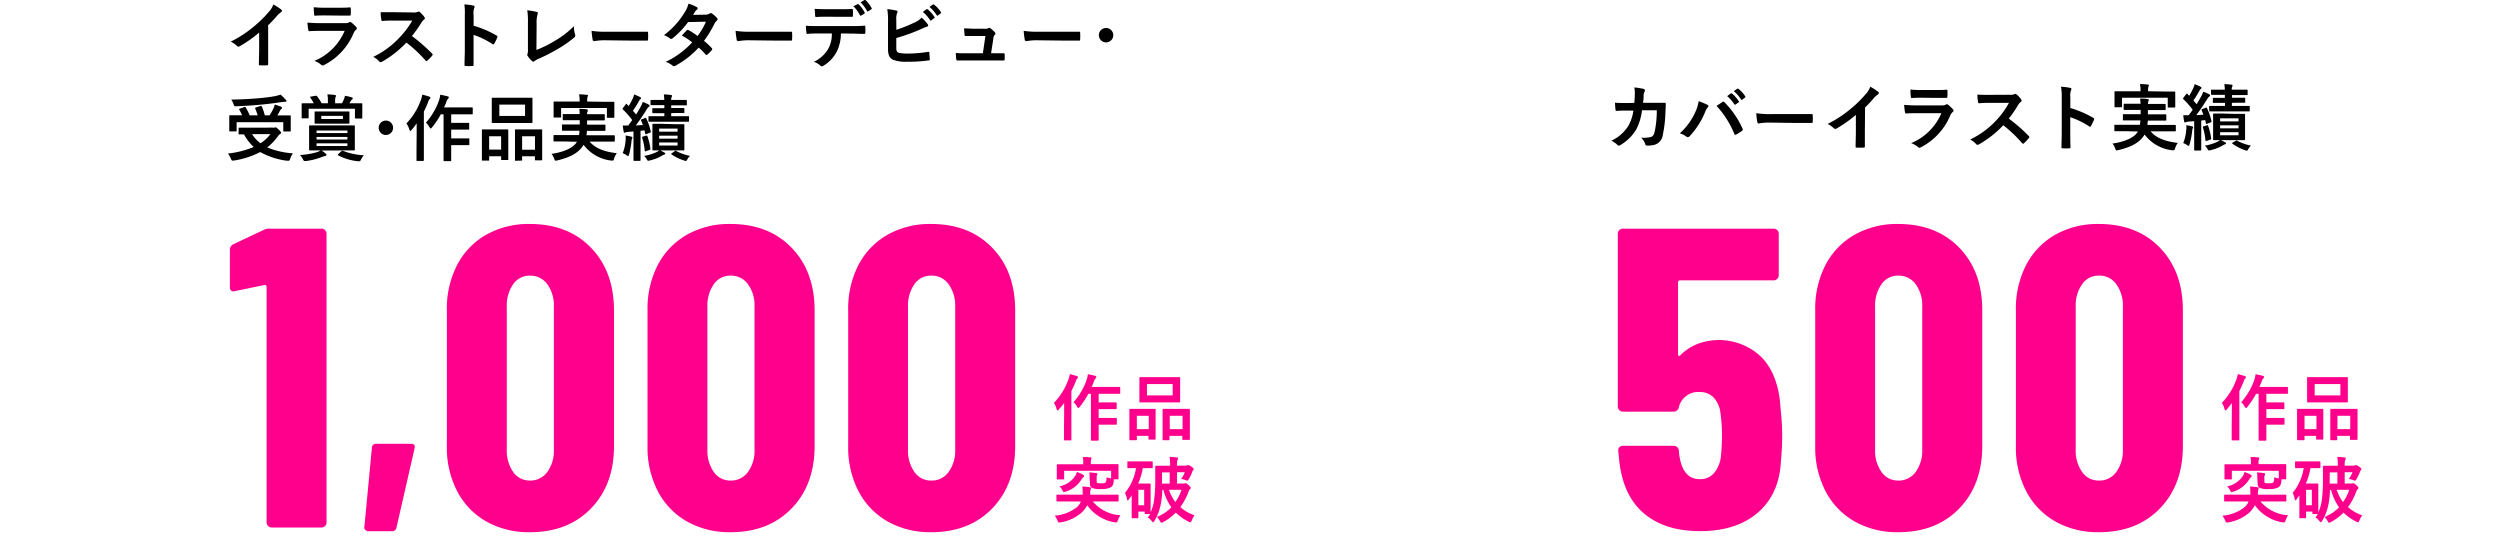
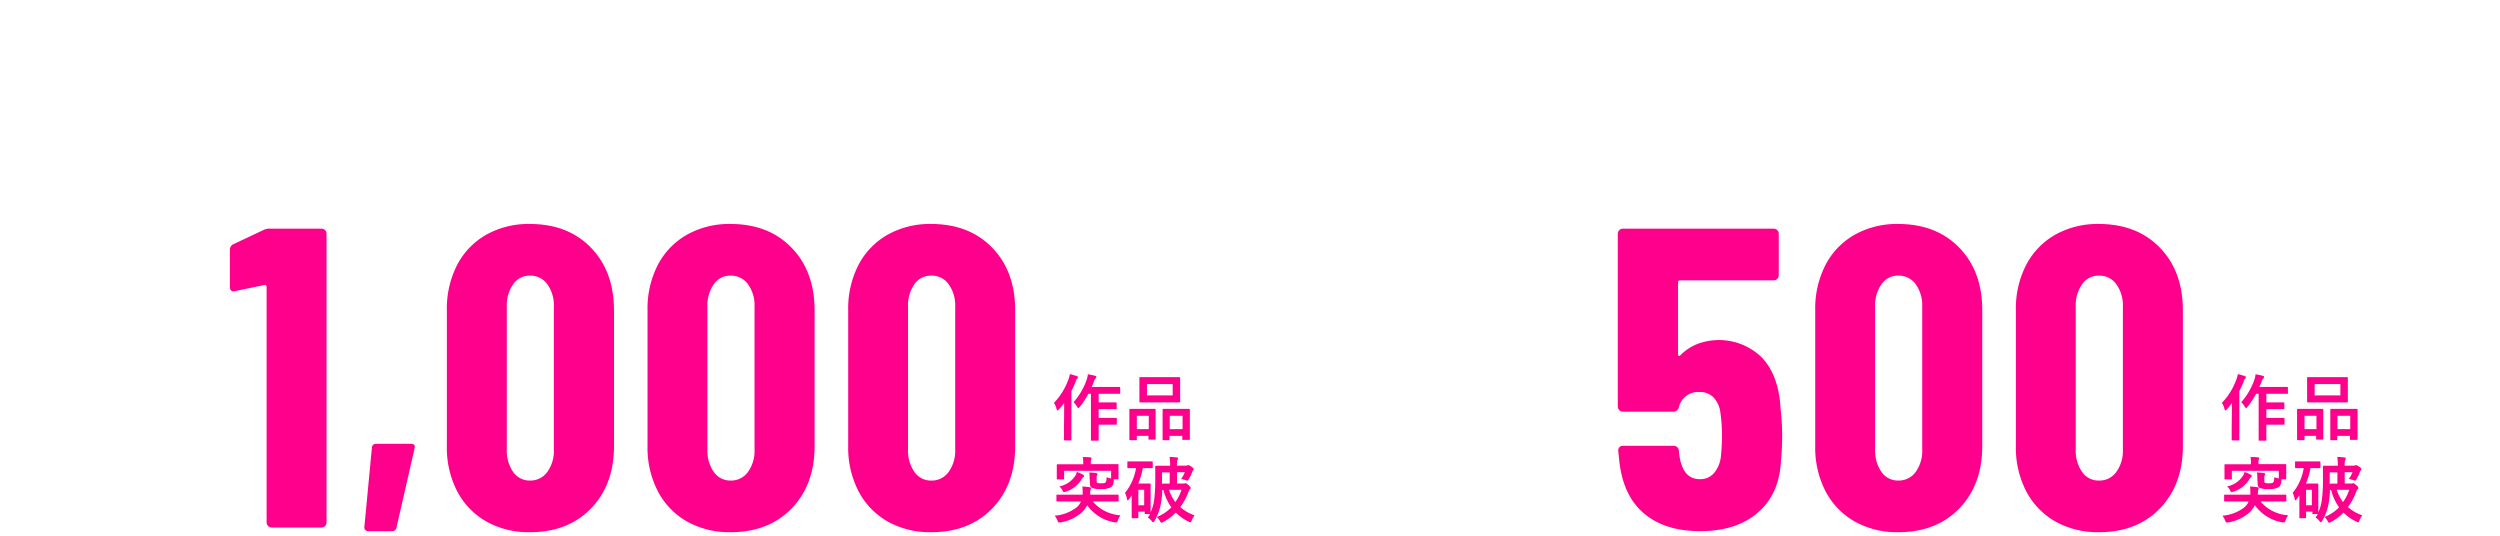
<svg xmlns="http://www.w3.org/2000/svg" viewBox="0 0 486 104.28">
  <defs>
    <style>.cls-2{fill:#ff008c}</style>
  </defs>
  <g id="レイヤー_2" data-name="レイヤー 2">
    <g id="デ">
-       <path d="M317.71 20c.06-.69.09-1.14.1-1.89a5 5 0 0 0-.1-1.11 11.73 11.73 0 0 1 1.83.29.29.29 0 0 1 .23.3.51.51 0 0 1-.07.26 1.39 1.39 0 0 0-.18.66c0 .45 0 .79-.12 1.47h4.12c.23 0 .3 0 .3.19s0 .74-.06 1.49a23.93 23.93 0 0 1-.52 4.61 2.24 2.24 0 0 1-1.65 1.89 6.2 6.2 0 0 1-1.42.15.34.34 0 0 1-.33-.28 2.89 2.89 0 0 0-.81-1.27 5.78 5.78 0 0 0 1.9-.13c.38-.13.56-.35.73-1a19.7 19.7 0 0 0 .42-4.2h-2.88a10.45 10.45 0 0 1-1.2 3.89 8.93 8.93 0 0 1-3 2.88.62.62 0 0 1-.32.11.34.34 0 0 1-.26-.14 3.9 3.9 0 0 0-1.18-.81 7.76 7.76 0 0 0 3.29-2.86 8.33 8.33 0 0 0 1-3h-1.26c-.69 0-1.36 0-2 .07-.14 0-.2-.07-.21-.24-.06-.34-.08-.84-.11-1.36.88.06 1.51.06 2.32.06ZM329.59 21.74a7.42 7.42 0 0 0 .63-2.07 13.41 13.41 0 0 1 1.73.72.23.23 0 0 1 .17.22.42.42 0 0 1-.14.28 2.65 2.65 0 0 0-.49.85 15.28 15.28 0 0 1-3 4.71.51.51 0 0 1-.39.21.46.46 0 0 1-.32-.14 3.91 3.91 0 0 0-1.23-.6 12.35 12.35 0 0 0 3.04-4.18Zm5.23-1.9a.3.3 0 0 1 .2-.08.26.26 0 0 1 .21.11 17.65 17.65 0 0 1 3.52 5.13.34.34 0 0 1 .05.19.27.27 0 0 1-.14.23 8.15 8.15 0 0 1-1.16.74c-.18.09-.28.06-.34-.12a18.11 18.11 0 0 0-3.46-5.45Zm1.64-1.68c.07-.06.13 0 .21 0a6 6 0 0 1 1.33 1.5.13.13 0 0 1 0 .22l-.59.43c-.09.07-.16.06-.23 0a7 7 0 0 0-1.42-1.62Zm1.25-.91c.08-.06.13 0 .21 0a5.8 5.8 0 0 1 1.33 1.44.16.16 0 0 1 0 .25l-.56.44c-.11.08-.18 0-.24-.05a6.87 6.87 0 0 0-1.4-1.61ZM344 23.83a11.05 11.05 0 0 0-2.06.17c-.17 0-.28-.08-.32-.29a16.47 16.47 0 0 1-.21-1.7 18 18 0 0 0 3 .17h7.73c.21 0 .25 0 .25.19a9.69 9.69 0 0 1 0 1.32c0 .17-.06.22-.25.21h-3.13ZM362.53 25.54v2.91c0 .19-.05.24-.21.24a10.9 10.9 0 0 1-1.4 0c-.15 0-.21-.05-.19-.22 0-1 .05-1.92.05-2.87v-3.27A24 24 0 0 1 357 25a.42.42 0 0 1-.21.06.4.4 0 0 1-.3-.14 5.44 5.44 0 0 0-1.2-.83 22.15 22.15 0 0 0 4.41-2.87 22.44 22.44 0 0 0 3-2.93 4.24 4.24 0 0 0 .88-1.44 12 12 0 0 1 1.55 1 .25.25 0 0 1 .12.21.42.42 0 0 1-.2.31 4.33 4.33 0 0 0-.84.77 23.3 23.3 0 0 1-1.64 1.76ZM372.64 22q-1 0-2.1.06c-.13 0-.19-.09-.21-.27a9.37 9.37 0 0 1-.16-1.41c.8.08 1.65.11 2.58.11h4.8a1.54 1.54 0 0 0 .75-.16.31.31 0 0 1 .18-.08.34.34 0 0 1 .21.1 8 8 0 0 1 .94.87.42.42 0 0 1 .14.29.38.38 0 0 1-.16.27 1.56 1.56 0 0 0-.47.65 12.31 12.31 0 0 1-5.72 6.2.75.75 0 0 1-.28.09.45.45 0 0 1-.31-.16 4 4 0 0 0-1.3-.73 11 11 0 0 0 5.88-5.83Zm.93-3c-.63 0-1.33 0-1.91.06-.14 0-.19-.09-.2-.31a12.84 12.84 0 0 1-.07-1.35 18 18 0 0 0 2.3.1h2.52c.91 0 1.65 0 2.2-.07.12 0 .17.07.17.22a10.09 10.09 0 0 1 0 1.1c0 .24-.05.29-.26.28h-2ZM390.63 18.42a2.08 2.08 0 0 0 1-.12.27.27 0 0 1 .16-.06.49.49 0 0 1 .24.12 5.06 5.06 0 0 1 .91 1 .37.37 0 0 1 .07.18.41.41 0 0 1-.18.28 2.26 2.26 0 0 0-.52.61 21.61 21.61 0 0 1-1.8 2.62 32.57 32.57 0 0 1 3.88 3.39.25.25 0 0 1 0 .41 7.65 7.65 0 0 1-.94 1 .24.24 0 0 1-.17.09c-.07 0-.12-.05-.19-.12a25.62 25.62 0 0 0-3.65-3.47 20.45 20.45 0 0 1-4.7 3.7 1.1 1.1 0 0 1-.32.11.3.3 0 0 1-.24-.13 4.17 4.17 0 0 0-1.18-.91 16.8 16.8 0 0 0 4.93-3.57 16.92 16.92 0 0 0 2.61-3.55h-3.61c-.73 0-1.46 0-2.21.08-.12 0-.16-.08-.18-.23a7.37 7.37 0 0 1-.13-1.46c.76.05 1.46.05 2.37.05ZM402.47 21a19.59 19.59 0 0 1 4.46 1.91.26.26 0 0 1 .15.36 8.68 8.68 0 0 1-.6 1.22c-.06.1-.11.15-.18.15a.21.21 0 0 1-.16-.07 15.83 15.83 0 0 0-3.68-1.79v3.1c0 .91 0 1.73.05 2.74 0 .17-.05.21-.25.21a8.69 8.69 0 0 1-1.25 0c-.19 0-.26 0-.26-.21 0-1 .05-1.86.05-2.76v-6.93a10.5 10.5 0 0 0-.14-2.07 10.49 10.49 0 0 1 1.76.22c.19 0 .26.13.26.24a.76.76 0 0 1-.11.32 3.58 3.58 0 0 0-.1 1.32ZM413 25.5h-1.81c-.08 0-.16 0-.16-.16v-.91c0-.15 0-.17.16-.17H416a5.41 5.41 0 0 0 .09-.85h-3.25c-.09 0-.15 0-.15-.16v-.88c0-.15 0-.17.15-.17h3.3v-.83H413c-.08 0-.16 0-.16-.17v-.87c0-.15 0-.16.16-.16h3.12c0-.43-.06-.77-.08-1 .46 0 1 0 1.43.08.16 0 .25.09.25.18a.73.73 0 0 1-.09.3 1.14 1.14 0 0 0-.07.47h3.27c.08 0 .17 0 .17.16v.87c0 .16 0 .17-.17.17H417.55v.83h3.41c.09 0 .17 0 .17.17v.88c0 .14 0 .16-.17.16H417.53c0 .31-.06.59-.09.85h5.37c.09 0 .17 0 .17.17v.91c0 .14 0 .16-.17.16h-4.74c1.12 1.34 3 2 5.3 2.25a3.46 3.46 0 0 0-.53 1.05c-.09.3-.13.38-.28.38a1.36 1.36 0 0 1-.31 0 7.79 7.79 0 0 1-5.34-3.06 5.25 5.25 0 0 1-.33.49c-1 1.29-2.54 2-4.8 2.55l-.32.05c-.11 0-.17-.1-.26-.38a3 3 0 0 0-.54-.95c2.36-.33 4.12-1.13 4.82-2.14l.13-.21Zm7.87-7.71h1.85c.09 0 .15 0 .15.15v2.8c0 .07 0 .16-.15.16h-1.15c-.14 0-.16 0-.16-.16V19h-8.89v1.69c0 .14 0 .16-.17.16h-1.13c-.14 0-.16 0-.16-.16v-2.8c0-.07 0-.15.16-.15h4.9v-.07a5.83 5.83 0 0 0-.11-1.33c.52 0 1 .05 1.51.09.15 0 .22.07.22.12a.8.8 0 0 1-.08.28 2.75 2.75 0 0 0-.07.84v.07ZM428.82 20.93c.14-.05.17-.05.22.09a12 12 0 0 1 .87 2.53c0 .14 0 .2-.17.25l-.67.26c-.18.07-.21.07-.24-.1l-.14-.62-.77.09v5.68c0 .07 0 .16-.15.16h-1.07c-.14 0-.15 0-.15-.16V23.55l-1.05.09a1.32 1.32 0 0 0-.53.11.38.38 0 0 1-.21.05c-.08 0-.14-.08-.17-.22a11.49 11.49 0 0 1-.16-1.19 7.69 7.69 0 0 0 1.06 0c.27-.35.52-.7.77-1.05a15.35 15.35 0 0 0-1.81-2.06.22.22 0 0 1-.07-.12c0-.06.05-.1.1-.19l.52-.68c.11-.14.15-.16.25 0l.32.33a13 13 0 0 0 .82-1.52 4.3 4.3 0 0 0 .25-.74 10.37 10.37 0 0 1 1.16.51c.13.07.18.14.18.22a.21.21 0 0 1-.12.18.82.82 0 0 0-.27.34 20.11 20.11 0 0 1-1.19 1.92l.62.73c.32-.52.61-1 .91-1.56a6.35 6.35 0 0 0 .39-.88 8.16 8.16 0 0 1 1.16.52c.13.07.17.11.17.19a.25.25 0 0 1-.15.23 1.83 1.83 0 0 0-.44.54c-.73 1.15-1.44 2.22-2.11 3.09l1.38-.09a8.78 8.78 0 0 0-.33-.85c-.06-.13 0-.19.14-.26Zm-3.8 4.3a6.51 6.51 0 0 0 0-.89c.42.07.84.15 1.08.22s.24.11.24.17a.33.33 0 0 1-.07.21 1.4 1.4 0 0 0-.11.52 15.75 15.75 0 0 1-.5 2.57c-.07.24-.11.34-.19.34s-.16-.06-.31-.17a3.31 3.31 0 0 0-.74-.39 8.29 8.29 0 0 0 .58-2.58Zm4-.87c.17-.05.2 0 .24.1a11.79 11.79 0 0 1 .59 2.44c0 .14 0 .18-.17.25l-.7.24c-.19.07-.22.06-.24-.1a11.57 11.57 0 0 0-.5-2.52c0-.14 0-.15.14-.21Zm3.53 3.3c.13.05.19.12.19.19a.19.19 0 0 1-.17.18 3.79 3.79 0 0 0-.52.27 8.31 8.31 0 0 1-2.26.88 2 2 0 0 1-.33.07c-.13 0-.18-.05-.28-.22a3.22 3.22 0 0 0-.55-.72 9.46 9.46 0 0 0 2.43-.75 3.1 3.1 0 0 0 .58-.39c.36.21.65.33.9.49Zm1.33-7.66v.59h3.33c.08 0 .14 0 .14.16v.75c0 .14 0 .16-.14.16h-7.59c-.08 0-.16 0-.16-.16v-.75c0-.14 0-.16.16-.16h2.92V20H430.32c-.08 0-.14 0-.14-.15v-.65c0-.15 0-.17.14-.17h2.19v-.59H429.98c-.08 0-.16 0-.16-.17v-.67c0-.16 0-.17.16-.17h2.52a7.59 7.59 0 0 0-.08-1.07c.53 0 .89.05 1.37.1.14 0 .22.09.22.16a.45.45 0 0 1-.08.25 1.24 1.24 0 0 0-.08.56h2.94c.08 0 .15 0 .15.17v.71c0 .16 0 .17-.15.17h-2.88V19h2.4c.08 0 .16 0 .16.17v.65c0 .14 0 .15-.16.15h-1.66Zm.71 2.14h1.69c.09 0 .16 0 .16.14V27.07c0 .09 0 .17-.16.17h-5.91c-.09 0-.14 0-.14-.17v-4.86c0-.1 0-.14.14-.14h1.7Zm-3 1.46h3.58V23h-3.58Zm3.58 1.35v-.58h-3.58v.58Zm0 .75h-3.58v.59h3.58Zm-.54 1.67c.12-.08.16-.1.3 0a10 10 0 0 0 2.66.94 2.44 2.44 0 0 0-.5.63c-.14.25-.18.35-.31.35a1.2 1.2 0 0 1-.32-.08 9.15 9.15 0 0 1-2.46-1.27c-.13-.09-.13-.12.06-.24Z" />
      <path style="fill:none" d="M0 .28h486v104H0z" />
      <path class="cls-2" d="M433.87 80.09v-1.76a13.26 13.26 0 0 1-1 1.28c-.1.12-.18.17-.24.17s-.14-.07-.18-.24a3.26 3.26 0 0 0-.52-1.21 13 13 0 0 0 2.84-4.61 5 5 0 0 0 .26-1c.5.14 1 .25 1.35.4.17.07.23.13.23.21a.31.31 0 0 1-.14.26c-.1.08-.17.19-.31.59a20 20 0 0 1-.83 1.84v9.43c0 .07 0 .16-.15.16H434c-.14 0-.16 0-.16-.16v-2.13Zm4.71-3.53a16.94 16.94 0 0 1-1.68 2.54c-.13.15-.2.22-.27.22s-.15-.08-.27-.28a3.14 3.14 0 0 0-.67-.85 12.92 12.92 0 0 0 2.56-4.37 5 5 0 0 0 .23-1.07c.52.1.95.18 1.39.31.16 0 .26.11.26.21a.35.35 0 0 1-.12.27 1.76 1.76 0 0 0-.37.68 10 10 0 0 1-.43 1h5.39c.07 0 .17 0 .17.17v1c0 .15 0 .17-.17.17h-4.02v1.67h3.35c.09 0 .15 0 .15.15v1c0 .14 0 .15-.15.15h-3.35v1.71h3.38c.09 0 .15 0 .15.14v1c0 .15 0 .17-.15.17h-3.38v2.96c0 .07 0 .15-.16.15h-1.19c-.14 0-.15 0-.15-.15v-8.95ZM446.71 85.57c-.14 0-.16 0-.16-.17v-5.76c0-.1 0-.15.16-.15h4.79c.1 0 .15 0 .15.15v5.66c0 .08 0 .16-.15.16h-1.1c-.12 0-.14 0-.14-.16v-.57H448v.67c0 .15 0 .17-.16.17Zm1.29-2.15h2.32v-2.59H448Zm6.39-10.11h1.87c.09 0 .16 0 .16.16v4.59c0 .08 0 .17-.16.17H448.66c-.08 0-.16 0-.16-.17v-4.59c0-.1 0-.16.16-.16h1.86Zm-4.42 3.55h5v-2.2h-5Zm3.18 8.71c-.12 0-.14 0-.14-.16v-5.75c0-.08 0-.17.14-.17h5c.08 0 .16 0 .16.17v5.68c0 .08 0 .17-.16.17H457c-.14 0-.16 0-.16-.17v-.61h-2.49v.68c0 .14 0 .16-.15.16Zm1.25-2.15h2.49v-2.59h-2.49ZM434.33 97.48h-1.8c-.08 0-.16 0-.16-.16v-1c0-.14 0-.16.16-.16h4.94v-.38a8.66 8.66 0 0 0-.06-1.2 10.66 10.66 0 0 1 1.43.14c.18 0 .25.08.25.18a.56.56 0 0 1-.07.25 2.55 2.55 0 0 0-.09.73v.28H444.29c.08 0 .17 0 .17.16v1c0 .15 0 .16-.17.16H439.43a7.65 7.65 0 0 0 5.39 2.69 3.78 3.78 0 0 0-.51 1c-.1.3-.14.38-.28.38a1.38 1.38 0 0 1-.31 0 8.24 8.24 0 0 1-5.37-3.33 5.35 5.35 0 0 1-1.1 1.44 8.34 8.34 0 0 1-4.11 1.9 1.06 1.06 0 0 1-.28 0c-.15 0-.18-.08-.29-.38a4.48 4.48 0 0 0-.53-.93 8 8 0 0 0 4.31-1.66 3 3 0 0 0 .78-1.1Zm4.49-4.63a5.2 5.2 0 0 0-.07-1 9 9 0 0 1 1.38.13q.21 0 .21.15a.48.48 0 0 1-.07.24 1 1 0 0 0-.08.45v.57c0 .3 0 .41.12.48a1.67 1.67 0 0 0 .7.08c.51 0 .77 0 .91-.18s.19-.43.2-1a3 3 0 0 0 .88.23v-1.48h-9.13v1.54c0 .13 0 .14-.16.14h-1.12c-.14 0-.15 0-.15-.14V90.4c0-.09 0-.15.15-.15h4.99v-.4a3.67 3.67 0 0 0-.1-1c.52 0 1 0 1.5.07.14 0 .21.06.21.14a.68.68 0 0 1-.07.27 1.29 1.29 0 0 0-.07.5v.4h5.24c.1 0 .15 0 .15.15v2.66c0 .08 0 .14-.15.14h-.78v.21c-.05.7-.22 1.14-.6 1.35a3.59 3.59 0 0 1-1.79.33 3.87 3.87 0 0 1-1.91-.26c-.26-.18-.33-.44-.33-1Zm-1.31-.58c.14.07.23.15.23.25s-.06.18-.19.28a4.87 4.87 0 0 0-.39.53 5.59 5.59 0 0 1-3 2.26c-.43.11-.43.11-.59-.2a2.35 2.35 0 0 0-.63-.83 4.8 4.8 0 0 0 3-1.93 2.32 2.32 0 0 0 .4-.88 6.75 6.75 0 0 1 1.17.52ZM449.16 91a13 13 0 0 1-.9 3h2.25c.1 0 .17 0 .17.15V99.59a8.53 8.53 0 0 0 .69-2.42 32.47 32.47 0 0 0 .21-4.41V90.7c0-.06 0-.16.16-.16h2.73a10.33 10.33 0 0 0-.1-1.72c.45 0 .93.06 1.33.1.21 0 .31.08.31.17a.65.65 0 0 1-.11.33 3.53 3.53 0 0 0-.09 1.11h1.62a.65.65 0 0 0 .35-.06.77.77 0 0 1 .19-.05c.11 0 .21 0 .69.33.31.21.38.33.38.44a.29.29 0 0 1-.1.25 1.25 1.25 0 0 0-.23.45 9.5 9.5 0 0 1-.65 1.33c-.1.15-.14.21-.24.21a1.15 1.15 0 0 1-.31-.08 3.91 3.91 0 0 0-.91-.23 5.49 5.49 0 0 0 .73-1.33h-1.52V94h1.22a.77.77 0 0 0 .33-.05.24.24 0 0 1 .15 0c.13 0 .24.08.59.4s.36.37.36.51 0 .16-.14.25a1 1 0 0 0-.26.46 11.93 11.93 0 0 1-1.61 3 7.9 7.9 0 0 0 2.77 1.61 3.82 3.82 0 0 0-.55 1c-.1.26-.14.35-.25.35a1.06 1.06 0 0 1-.32-.11 8.71 8.71 0 0 1-2.52-1.78 9.51 9.51 0 0 1-2.47 1.85.79.79 0 0 1-.33.13c-.1 0-.16-.1-.28-.32a3.24 3.24 0 0 0-.61-.8 8.27 8.27 0 0 0 2.83-1.87 10.14 10.14 0 0 1-1.55-3.37h-.23c0 .8-.09 1.53-.19 2.2a10.23 10.23 0 0 1-1.31 3.79c-.11.19-.18.27-.26.27s-.16-.07-.28-.22a2.69 2.69 0 0 0-.76-.69 6.46 6.46 0 0 0 .44-.67h-.9c-.14 0-.15 0-.15-.16v-.32h-1.23v1.12c0 .14 0 .16-.15.16h-1c-.14 0-.15 0-.15-.16V96.3l-.55.78c-.1.13-.17.19-.22.19s-.11-.07-.14-.24a4.73 4.73 0 0 0-.39-1.22 10 10 0 0 0 2.14-4.81h-1.54c-.1 0-.14 0-.14-.15v-1c0-.14 0-.15.14-.15H450.92c.08 0 .17 0 .17.15v1c0 .14 0 .15-.17.15h-1.4Zm-.86 4.22v3h1.13v-3Zm4.59-2.31v1.1h1.5v-2.18h-1.48Zm1.37 2.31a8 8 0 0 0 1.22 2.38 8.08 8.08 0 0 0 1.2-2.38ZM346.46 84.45c0 1.83-.09 3.57-.25 5.23q-.33 6.41-4.52 10t-11.25 3.57q-6.65 0-10.71-3.32t-4.9-9.93l-.24-2.33a.88.88 0 0 1 1-1h9.71a1 1 0 0 1 1.08 1 7.27 7.27 0 0 0 .17 1.33c.5 2.77 1.79 4.15 3.9 4.15a3.52 3.52 0 0 0 2.7-1.12 6 6 0 0 0 1.37-3.11 41.38 41.38 0 0 0 .24-4.57 33 33 0 0 0-.33-4.23 5.16 5.16 0 0 0-1.37-2.91 3.62 3.62 0 0 0-2.61-1 3.87 3.87 0 0 0-4.07 2.9 1.06 1.06 0 0 1-1.08.92h-9.8a1 1 0 0 1-1-1V45.44a1 1 0 0 1 .29-.7 1 1 0 0 1 .71-.29h29.3a1 1 0 0 1 .7.29.93.93 0 0 1 .29.7v8.06a1 1 0 0 1-1 1h-18.17c-.28 0-.41.14-.41.42v13.93c0 .17.05.28.16.33s.22 0 .33-.16a9.63 9.63 0 0 1 3.3-2.16 11.9 11.9 0 0 1 12.6 2.74q3.19 3.48 3.53 9.71a51.49 51.49 0 0 1 .33 5.14ZM360.57 101.39a14.45 14.45 0 0 1-5.69-5.9 18.45 18.45 0 0 1-2-8.79V60.3a18.52 18.52 0 0 1 2-8.8 14.42 14.42 0 0 1 5.69-5.89 16.84 16.84 0 0 1 8.43-2.07q7.39 0 11.87 4.6t4.48 12.16v26.4q0 7.55-4.48 12.16t-11.87 4.6a16.84 16.84 0 0 1-8.43-2.07Zm11.83-9.63a7 7 0 0 0 1.28-4.4V59.64a7 7 0 0 0-1.28-4.4 4.06 4.06 0 0 0-3.4-1.66 3.86 3.86 0 0 0-3.23 1.66 7.16 7.16 0 0 0-1.25 4.4v27.72a7.16 7.16 0 0 0 1.25 4.4 3.86 3.86 0 0 0 3.23 1.66 4.06 4.06 0 0 0 3.4-1.66ZM399.58 101.39a14.45 14.45 0 0 1-5.69-5.9 18.33 18.33 0 0 1-2-8.79V60.3a18.4 18.4 0 0 1 2-8.8 14.42 14.42 0 0 1 5.69-5.89 16.84 16.84 0 0 1 8.42-2.07q7.4 0 11.87 4.6t4.48 12.16v26.4q0 7.55-4.48 12.16t-11.87 4.6a16.84 16.84 0 0 1-8.42-2.07Zm11.82-9.63a7 7 0 0 0 1.29-4.4V59.64a7 7 0 0 0-1.29-4.4 4 4 0 0 0-3.4-1.66 3.84 3.84 0 0 0-3.23 1.66 7.16 7.16 0 0 0-1.25 4.4v27.72a7.16 7.16 0 0 0 1.25 4.4 3.84 3.84 0 0 0 3.23 1.66 4 4 0 0 0 3.4-1.66Z" />
-       <path d="M52.13 9.54v2.91c0 .19-.05.24-.21.24a10.9 10.9 0 0 1-1.4 0c-.15 0-.21 0-.19-.22 0-1 .05-1.92.05-2.87V6.33A24 24 0 0 1 46.57 9a.42.42 0 0 1-.21.06.37.37 0 0 1-.29-.14 5.76 5.76 0 0 0-1.21-.83 21.86 21.86 0 0 0 4.41-2.87 22.44 22.44 0 0 0 3-2.93 4.09 4.09 0 0 0 .87-1.42 12 12 0 0 1 1.55 1 .25.25 0 0 1 .12.21.42.42 0 0 1-.2.31 4.33 4.33 0 0 0-.84.77 21.42 21.42 0 0 1-1.64 1.74ZM62.24 6q-1.05 0-2.1.06C60 6.07 60 6 59.93 5.8a9.37 9.37 0 0 1-.16-1.41c.8.08 1.65.11 2.58.11h4.8a1.54 1.54 0 0 0 .75-.16.31.31 0 0 1 .18-.08.34.34 0 0 1 .21.1 8 8 0 0 1 .94.87.38.38 0 0 1 .14.29.34.34 0 0 1-.16.27 1.56 1.56 0 0 0-.47.65 12.23 12.23 0 0 1-5.74 6.2.7.7 0 0 1-.28.09.47.47 0 0 1-.31-.16 3.87 3.87 0 0 0-1.3-.73A10.92 10.92 0 0 0 67 6Zm.94-3c-.63 0-1.33 0-1.92.06-.14 0-.19-.09-.2-.31A12.84 12.84 0 0 1 61 1.4a18.21 18.21 0 0 0 2.3.1h2.52c.91 0 1.65 0 2.2-.07.12 0 .17.07.17.22a10.09 10.09 0 0 1 0 1.1c0 .24-.05.29-.26.28h-2ZM80.23 2.42a2.13 2.13 0 0 0 1-.12.22.22 0 0 1 .15-.06.49.49 0 0 1 .24.12 5.06 5.06 0 0 1 .91 1 .37.37 0 0 1 .07.18.41.41 0 0 1-.18.28 2.26 2.26 0 0 0-.52.61A22.75 22.75 0 0 1 80.08 7 34.22 34.22 0 0 1 84 10.42a.31.31 0 0 1 .11.2.33.33 0 0 1-.1.21 7.65 7.65 0 0 1-.94.95.22.22 0 0 1-.17.09c-.07 0-.12 0-.19-.12A25.1 25.1 0 0 0 79 8.28a20.24 20.24 0 0 1-4.7 3.7 1.1 1.1 0 0 1-.32.11.3.3 0 0 1-.24-.13 4.17 4.17 0 0 0-1.18-.91 16.8 16.8 0 0 0 4.93-3.57A17.31 17.31 0 0 0 80.15 4h-3.62c-.73 0-1.46 0-2.21.08-.11 0-.16-.08-.18-.23A8.22 8.22 0 0 1 74 2.37h2.37ZM92.07 5a19.59 19.59 0 0 1 4.46 1.91.26.26 0 0 1 .15.36 8.68 8.68 0 0 1-.6 1.22c-.06.1-.11.15-.18.15a.21.21 0 0 1-.16-.07 15.83 15.83 0 0 0-3.68-1.79v5.84c0 .17 0 .21-.25.21a8.55 8.55 0 0 1-1.24 0c-.2 0-.27 0-.27-.21 0-1 .06-1.86.06-2.76V2.93a11.35 11.35 0 0 0-.09-2.07 10.49 10.49 0 0 1 1.73.22c.19 0 .26.13.26.24a.76.76 0 0 1-.11.32A3.58 3.58 0 0 0 92.07 3ZM104.28 9.71a22.42 22.42 0 0 0 3.57-1.77 17.12 17.12 0 0 0 3.71-2.85 6.35 6.35 0 0 0 .23 1.62.45.45 0 0 1-.14.56 22.35 22.35 0 0 1-3.5 2.41 31.5 31.5 0 0 1-3.44 1.74 2.86 2.86 0 0 0-.78.45.4.4 0 0 1-.25.11.35.35 0 0 1-.24-.11 4.71 4.71 0 0 1-.86-1 .37.37 0 0 1-.08-.22.64.64 0 0 1 .07-.24 2.57 2.57 0 0 0 .06-.8V4.35A13.52 13.52 0 0 0 102.5 2a14.23 14.23 0 0 1 1.82.31c.14 0 .23.12.23.26a1.22 1.22 0 0 1-.07.3 5.58 5.58 0 0 0-.16 1.73ZM117.59 7.83a11.19 11.19 0 0 0-2.06.17.31.31 0 0 1-.32-.29A16.47 16.47 0 0 1 115 6a18 18 0 0 0 3 .17h7.73c.21 0 .25 0 .25.19a9.69 9.69 0 0 1 0 1.32c0 .17-.05.22-.25.21h-3.12ZM137.17 2.85a1.45 1.45 0 0 0 .77-.21.42.42 0 0 1 .24-.1.48.48 0 0 1 .25.11 4.46 4.46 0 0 1 .95.85.33.33 0 0 1 .11.26.36.36 0 0 1-.15.26 1.88 1.88 0 0 0-.42.53 21.58 21.58 0 0 1-2.06 3.39 13.11 13.11 0 0 1 1.51 1.42.26.26 0 0 1 .09.19.28.28 0 0 1-.09.19 8 8 0 0 1-.87.88.28.28 0 0 1-.16.07.27.27 0 0 1-.16-.08 12.46 12.46 0 0 0-1.36-1.36 17.09 17.09 0 0 1-4.47 3.5.7.7 0 0 1-.35.12.43.43 0 0 1-.26-.12 3.94 3.94 0 0 0-1.33-.72 16.83 16.83 0 0 0 5.15-3.79 11.47 11.47 0 0 0-2-1.32c.3-.33.6-.7.92-1a.26.26 0 0 1 .18-.1.48.48 0 0 1 .14 0A13.9 13.9 0 0 1 135.6 7a13.64 13.64 0 0 0 1.64-2.78l-3.48.07a16.46 16.46 0 0 1-3 3.15.54.54 0 0 1-.28.13.34.34 0 0 1-.23-.1 5.63 5.63 0 0 0-1.17-.64 15.72 15.72 0 0 0 4-4.4 5.33 5.33 0 0 0 .76-1.72 8.27 8.27 0 0 1 1.63.68.25.25 0 0 1 .16.23.39.39 0 0 1-.17.28 1.14 1.14 0 0 0-.29.29c-.12.2-.2.34-.44.7ZM145.59 7.83a11.19 11.19 0 0 0-2.06.17.31.31 0 0 1-.32-.29A16.47 16.47 0 0 1 143 6a18 18 0 0 0 3 .17h7.73c.21 0 .25 0 .25.19a9.69 9.69 0 0 1 0 1.32c0 .17 0 .22-.25.21h-3.12ZM163.47 6.5a8 8 0 0 1-.82 3.57 7 7 0 0 1-2.47 2.65.81.81 0 0 1-.42.17.38.38 0 0 1-.29-.14 3.66 3.66 0 0 0-1.25-.74 6.28 6.28 0 0 0 2.78-2.5 5.86 5.86 0 0 0 .71-3h-2.66c-.7 0-1.39 0-2.1.09-.13 0-.17-.09-.18-.27a8.48 8.48 0 0 1-.1-1.33c.78.07 1.56.07 2.38.07h6.29c1.09 0 1.9 0 2.73-.08.14 0 .15.08.15.28a9.73 9.73 0 0 1 0 1.08c0 .18-.08.24-.21.24-.73 0-1.69-.06-2.66-.06Zm-2.77-3.25c-.64 0-1.2 0-2 .06-.18 0-.22-.07-.24-.24 0-.34-.05-.84-.1-1.35 1 .06 1.7.07 2.33.07h2.58c.78 0 1.66 0 2.36-.05.14 0 .17.08.17.27a5.79 5.79 0 0 1 0 1c0 .19 0 .26-.18.26h-2.35Zm6-2.44h.2a6.42 6.42 0 0 1 1.19 1.62.16.16 0 0 1-.07.23l-.63.37c-.1.06-.17 0-.22-.07a7 7 0 0 0-1.27-1.75Zm1.35-.81c.09-.06.13 0 .2 0a6.21 6.21 0 0 1 1.19 1.57.17.17 0 0 1-.07.25l-.59.38a.16.16 0 0 1-.24-.07A6.86 6.86 0 0 0 167.3.46ZM174.25 5.79a28 28 0 0 0 3.42-1.36 4.38 4.38 0 0 0 1.5-1 8.18 8.18 0 0 1 1.16 1.26.4.4 0 0 1 .11.25c0 .11-.07.21-.24.25a7.62 7.62 0 0 0-1.16.47 35.48 35.48 0 0 1-4.8 1.73v1.86c0 .65.1.88.46 1a7 7 0 0 0 1.76.16 24 24 0 0 0 3.95-.33c.21 0 .24 0 .26.2 0 .39.08.92.08 1.22s-.08.24-.29.25a27.61 27.61 0 0 1-4.16.25 6.79 6.79 0 0 1-2.67-.38c-.7-.29-1-.95-1-2.1V4.34a14.71 14.71 0 0 0-.14-2.56 11.56 11.56 0 0 1 1.77.28c.16 0 .22.13.22.22a.6.6 0 0 1-.1.3 3.21 3.21 0 0 0-.14 1.26Zm5.86-4c.07-.06.12 0 .21 0a6.44 6.44 0 0 1 1.33 1.5.15.15 0 0 1 0 .22l-.59.43a.15.15 0 0 1-.24 0 7 7 0 0 0-1.42-1.62Zm1.24-.91c.09-.06.13 0 .21 0a5.62 5.62 0 0 1 1.33 1.44.16.16 0 0 1 0 .25l-.56.44c-.11.08-.18 0-.24-.05a6.44 6.44 0 0 0-1.4-1.61ZM193.28 10.35H195c.24 0 .29 0 .31.25s0 .62 0 .88-.06.28-.27.28h-8.91c-.15 0-.21-.07-.24-.28a8 8 0 0 1-.07-1.18c.8.06 1.32.06 2 .06h3.25l.49-3.36h-3.8c-.17 0-.22 0-.25-.27s-.07-.74-.1-1.21c.94 0 1.36.07 2 .07h1.93a1.79 1.79 0 0 0 .83-.12.26.26 0 0 1 .15-.06.39.39 0 0 1 .21.09 5.07 5.07 0 0 1 .86.77.35.35 0 0 1 .12.25.37.37 0 0 1-.12.25 1 1 0 0 0-.28.7l-.44 2.87ZM201.59 7.83a11.19 11.19 0 0 0-2.06.17.31.31 0 0 1-.32-.29A16.47 16.47 0 0 1 199 6a18 18 0 0 0 3 .17h7.73c.21 0 .25 0 .25.19a9.69 9.69 0 0 1 0 1.32c0 .17 0 .22-.25.21h-3.12ZM216.42 6.84a1.4 1.4 0 1 1-1.4-1.4 1.4 1.4 0 0 1 1.4 1.4ZM53 24.81a1.57 1.57 0 0 0 .38 0 .54.54 0 0 1 .18-.06c.13 0 .25.09.66.49s.41.48.41.59-.06.15-.17.22a1.74 1.74 0 0 0-.46.48 10.44 10.44 0 0 1-2.06 2.13 16 16 0 0 0 5 1.15 5.17 5.17 0 0 0-.53 1.05c-.11.31-.14.39-.32.39h-.27a14.18 14.18 0 0 1-5.22-1.69 17 17 0 0 1-5.12 1.65 1.17 1.17 0 0 1-.29 0c-.15 0-.2-.09-.31-.37a4.78 4.78 0 0 0-.56-1 17.41 17.41 0 0 0 5-1.27 9.22 9.22 0 0 1-1.88-2.44h-.9c-.14 0-.15 0-.15-.15v-1c0-.14 0-.16.15-.16h1.91Zm-5.52-4c.17-.07.23 0 .3.09a11.32 11.32 0 0 1 .75 1.52h1.56a9.47 9.47 0 0 0-.48-1.3c0-.13 0-.18.14-.24l.86-.26c.15-.05.21-.06.28.08a8.92 8.92 0 0 1 .58 1.72h.94A12 12 0 0 0 53.2 21a3.64 3.64 0 0 0 .21-.68c.47.14.86.28 1.21.42.14.05.21.11.21.21s-.07.15-.15.24a1.59 1.59 0 0 0-.31.43c-.14.27-.28.53-.45.81h2.44c.08 0 .16 0 .16.16v2.81c0 .08 0 .16-.16.16h-1.13c-.14 0-.16 0-.16-.16v-1.64H46v1.62c0 .14 0 .16-.16.16h-1.12c-.14 0-.15 0-.15-.16V22.57c0-.1 0-.16.15-.16h2.34a7 7 0 0 0-.53-1.06c-.09-.13-.09-.16.11-.23Zm8.06-1.46a.47.47 0 0 1 .15.3c0 .08-.07.14-.22.14a4.52 4.52 0 0 0-.68.05c-1.37.2-2.45.35-4.14.51-1.49.14-3.18.25-4.81.31-.3 0-.3 0-.44-.42a4.34 4.34 0 0 0-.44-.89c1.78 0 3.62-.11 5.25-.25 1.4-.12 2.36-.25 3.14-.39a10.31 10.31 0 0 0 1.18-.31 6.58 6.58 0 0 1 .98.97ZM49 26.08a6.47 6.47 0 0 0 1.64 1.77 7.12 7.12 0 0 0 1.92-1.77ZM62.52 29.26a7.22 7.22 0 0 1 .78.59.35.35 0 0 1 .16.31c0 .07-.09.14-.24.17a3.34 3.34 0 0 0-.59.17 12.81 12.81 0 0 1-3.11.8h-.29c-.17 0-.21-.08-.35-.36a2.63 2.63 0 0 0-.57-.8 15.06 15.06 0 0 0 3.31-.56 3.88 3.88 0 0 0 .73-.34h-2.1c-.08 0-.16 0-.16-.15V24.53c0-.09 0-.15.16-.15H68.81c.09 0 .17 0 .17.15V29.09c0 .09 0 .15-.17.15h-1.94Zm-1.21-10.64c.19 0 .23 0 .31.07a8.86 8.86 0 0 1 .9 1.38h1.22v-.37a6 6 0 0 0-.1-1.35c.52 0 1 .06 1.45.11.13 0 .22.09.22.16a.49.49 0 0 1-.09.28 3.15 3.15 0 0 0-.07.91v.26h1.33a5.22 5.22 0 0 0 .35-.71 3.44 3.44 0 0 0 .23-.74 8.92 8.92 0 0 1 1.33.31c.11 0 .18.11.18.18a.3.3 0 0 1-.14.24 1 1 0 0 0-.25.3 3.86 3.86 0 0 1-.26.42H70.28c.1 0 .15 0 .15.15v2.65c0 .07 0 .17-.15.17h-1.09C69 23 69 23 69 22.85v-1.71h-9v1.71c0 .14 0 .15-.16.15h-1.03c-.16 0-.17 0-.17-.15v-2.62c0-.1 0-.15.17-.15H61a9.58 9.58 0 0 0-.65-1.08c-.1-.13-.09-.2.09-.22ZM66 21.67h1.76c.08 0 .17 0 .17.16v2.04c0 .08 0 .17-.17.17H61.31c-.1 0-.15 0-.15-.17v-2.04c0-.1 0-.16.15-.16h1.77Zm-4.46 4.2h6v-.5h-6Zm6 1.25v-.5h-6v.5Zm0 .74h-6v.52h6Zm-5.07-4.73h4.19v-.6h-4.21Zm3.88 6.26c.14-.14.18-.14.29-.08a13.16 13.16 0 0 0 4.09.88 3.37 3.37 0 0 0-.53.8c-.14.28-.2.35-.35.35a1.51 1.51 0 0 1-.31 0 10.63 10.63 0 0 1-3.77-1.12c-.12-.07-.11-.13 0-.27ZM76.42 24.84a1.4 1.4 0 1 1-1.4-1.4 1.4 1.4 0 0 1 1.4 1.4ZM81 25.75v-1.77a12 12 0 0 1-1 1.29.41.41 0 0 1-.23.17c-.09 0-.14-.07-.19-.24A3.58 3.58 0 0 0 79 24a12.89 12.89 0 0 0 2.84-4.61 5.85 5.85 0 0 0 .25-1c.5.14 1 .25 1.36.4.17.07.22.13.22.21a.27.27 0 0 1-.14.25 1.45 1.45 0 0 0-.3.59 19 19 0 0 1-.83 1.85v9.44c0 .07 0 .15-.16.15h-1.12c-.14 0-.15 0-.15-.15V29Zm4.7-3.53a16.11 16.11 0 0 1-1.7 2.53c-.12.16-.19.23-.26.23s-.16-.09-.27-.28a3.38 3.38 0 0 0-.67-.86 13 13 0 0 0 2.56-4.37 4.77 4.77 0 0 0 .22-1.06 13.82 13.82 0 0 1 1.39.31c.17 0 .27.11.27.21a.32.32 0 0 1-.13.26 1.72 1.72 0 0 0-.36.69c-.13.33-.27.69-.44 1h5.43c.07 0 .16 0 .16.17v1c0 .15 0 .17-.16.17h-4.03v1.66h3.34c.08 0 .16 0 .16.15v1c0 .14 0 .16-.16.16h-3.34v1.71h3.37c.08 0 .16 0 .16.14v1c0 .15 0 .17-.16.17h-3.37v2.95c0 .07 0 .16-.15.16h-1.17c-.14 0-.16 0-.16-.16v-8.94ZM93.83 31.22c-.14 0-.15 0-.15-.16V25.3c0-.1 0-.15.15-.15h4.82c.1 0 .16 0 .16.15v5.66c0 .09 0 .15-.16.15h-1.09c-.13 0-.14 0-.14-.15v-.58h-2.33v.68c0 .15 0 .16-.15.16Zm1.26-2.14h2.33v-2.59h-2.33ZM101.48 19h1.88c.1 0 .15 0 .15.15v4.6c0 .09 0 .16-.15.16h-7.61c-.09 0-.15 0-.15-.16v-4.6c0-.1 0-.15.15-.15h1.87Zm-4.41 3.54h5v-2.2h-5Zm3.18 8.71c-.13 0-.14 0-.14-.15v-5.79c0-.09 0-.16.14-.16h5c.08 0 .15 0 .15.16V31c0 .08 0 .17-.15.17h-1.11c-.14 0-.15 0-.15-.17v-.62h-2.49v.69c0 .14 0 .15-.16.15Zm1.25-2.14h2.5v-2.62h-2.5ZM109.56 27.5h-1.81c-.08 0-.15 0-.15-.16v-.91c0-.15 0-.17.15-.17H112.56a5.41 5.41 0 0 0 .09-.85h-3.25c-.09 0-.15 0-.15-.16v-.88c0-.15 0-.17.15-.17h3.3v-.83h-3.14c-.08 0-.16 0-.16-.17v-.87c0-.15 0-.16.16-.16h3.12c0-.43 0-.77-.08-1 .46 0 1 0 1.43.08.16 0 .25.09.25.18a.73.73 0 0 1-.09.3 1.19 1.19 0 0 0-.06.47h3.27c.08 0 .17 0 .17.16v.87c0 .16 0 .17-.17.17h-3.27v.83h3.4c.09 0 .17 0 .17.17v.88c0 .14 0 .16-.17.16H114.1c0 .31-.06.59-.09.85h5.34c.08 0 .17 0 .17.17v.91c0 .14 0 .16-.17.16h-4.73c1.12 1.34 3 2 5.29 2.25a3.46 3.46 0 0 0-.53 1.05c-.09.3-.13.38-.28.38a1.36 1.36 0 0 1-.31 0 7.79 7.79 0 0 1-5.34-3.06 5.25 5.25 0 0 1-.33.49c-1 1.29-2.54 2-4.79 2.55l-.33.05c-.11 0-.16-.1-.26-.38a3.25 3.25 0 0 0-.53-.95c2.35-.33 4.11-1.13 4.81-2.14l.13-.21Zm7.87-7.71h1.85c.09 0 .15 0 .15.15v2.8c0 .07 0 .16-.15.16h-1.15c-.14 0-.15 0-.15-.16V21h-8.9v1.69c0 .14 0 .16-.17.16h-1.13c-.14 0-.16 0-.16-.16v-2.8c0-.07 0-.15.16-.15h4.9v-.07a5.83 5.83 0 0 0-.11-1.33c.52 0 1 .05 1.51.09.15 0 .23.07.23.12a.83.83 0 0 1-.09.28 2.75 2.75 0 0 0-.07.84v.07ZM125.42 22.93c.14-.05.17-.05.22.09a12 12 0 0 1 .87 2.53c0 .14 0 .2-.17.25l-.67.26c-.18.07-.21.07-.24-.1l-.14-.62-.77.09v5.68c0 .07 0 .16-.15.16h-1.07c-.14 0-.15 0-.15-.16V25.55l-1 .09a1.37 1.37 0 0 0-.54.11.38.38 0 0 1-.21.05c-.08 0-.14-.08-.16-.22a11.33 11.33 0 0 1-.17-1.19 7.69 7.69 0 0 0 1.06 0c.27-.35.52-.7.77-1.05a15.35 15.35 0 0 0-1.81-2.06.18.18 0 0 1-.06-.12c0-.06 0-.1.09-.19l.52-.68c.11-.14.16-.16.25 0l.33.33a14.63 14.63 0 0 0 .81-1.52 4.3 4.3 0 0 0 .25-.74 10.37 10.37 0 0 1 1.16.51c.13.07.18.14.18.22a.21.21 0 0 1-.12.18.82.82 0 0 0-.27.34 20.11 20.11 0 0 1-1.19 1.92l.62.73c.32-.52.61-1 .91-1.56a6.35 6.35 0 0 0 .39-.88 8.16 8.16 0 0 1 1.16.52c.13.07.17.11.17.19a.25.25 0 0 1-.15.23 1.83 1.83 0 0 0-.44.54c-.72 1.15-1.44 2.22-2.11 3.09l1.39-.09c-.1-.29-.22-.57-.34-.85s0-.19.14-.26Zm-3.8 4.3a5.23 5.23 0 0 0 0-.89c.42.07.84.15 1.08.22s.24.11.24.17a.33.33 0 0 1-.07.21 1.64 1.64 0 0 0-.11.52 16.84 16.84 0 0 1-.46 2.54c-.07.24-.12.34-.2.34s-.15-.06-.31-.17a3.31 3.31 0 0 0-.74-.39 8.29 8.29 0 0 0 .57-2.55Zm4-.87c.16-.05.19 0 .23.1a11.79 11.79 0 0 1 .59 2.44c0 .14 0 .18-.17.25l-.7.24c-.19.07-.22.06-.23-.1a12.15 12.15 0 0 0-.51-2.52c0-.14 0-.15.14-.21Zm3.53 3.3c.12.05.18.12.18.19a.19.19 0 0 1-.17.18 4.48 4.48 0 0 0-.52.27 8.37 8.37 0 0 1-2.25.88 2 2 0 0 1-.34.07c-.13 0-.18-.05-.28-.22a3.22 3.22 0 0 0-.55-.72 9.46 9.46 0 0 0 2.43-.75 3.1 3.1 0 0 0 .58-.39c.4.21.66.33.92.49Zm1.33-7.66v.59h3.33c.08 0 .14 0 .14.16v.75c0 .14 0 .16-.14.16h-7.59c-.08 0-.16 0-.16-.16v-.75c0-.14 0-.16.16-.16h2.93V22h-2.2c-.08 0-.14 0-.14-.15v-.65c0-.15 0-.17.14-.17h2.2v-.59h-2.54c-.08 0-.15 0-.15-.17v-.67c0-.16 0-.17.15-.17h2.52a7.59 7.59 0 0 0-.08-1.07c.53 0 .89.05 1.37.1.14 0 .22.09.22.16a.45.45 0 0 1-.08.25 1.24 1.24 0 0 0-.08.56h2.88c.08 0 .16 0 .16.17v.71c0 .16 0 .17-.16.17h-2.88V21h2.41c.09 0 .15 0 .15.17v.65c0 .14 0 .15-.15.15h-1.67Zm.71 2.14h1.7c.1 0 .15 0 .15.14V29.07c0 .09 0 .17-.15.17h-5.92c-.09 0-.14 0-.14-.17v-4.86c0-.1 0-.14.14-.14h1.7Zm-3.05 1.46h3.58V25h-3.58Zm3.58 1.35v-.58h-3.58v.58Zm0 .75h-3.58v.59h3.58Zm-.54 1.67c.12-.08.16-.1.3 0a10.06 10.06 0 0 0 2.67.94 2.28 2.28 0 0 0-.51.63c-.14.25-.18.35-.31.35a1.3 1.3 0 0 1-.32-.08 9.15 9.15 0 0 1-2.45-1.19c-.13-.09-.13-.12.06-.24Z" />
      <path class="cls-2" d="M206.87 80.09v-1.76a13.26 13.26 0 0 1-1.05 1.28c-.1.12-.18.17-.24.17s-.14-.07-.18-.24a3.26 3.26 0 0 0-.52-1.21 13 13 0 0 0 2.84-4.61 5 5 0 0 0 .26-1c.5.14 1 .25 1.35.4.17.07.23.13.23.21a.31.31 0 0 1-.14.26c-.1.08-.17.19-.31.59a20 20 0 0 1-.83 1.84v9.43c0 .07 0 .16-.15.16H207c-.14 0-.16 0-.16-.16v-2.13Zm4.71-3.53a16.94 16.94 0 0 1-1.68 2.54c-.13.15-.2.22-.27.22s-.15-.08-.27-.28a3.14 3.14 0 0 0-.67-.85 12.92 12.92 0 0 0 2.56-4.37 5 5 0 0 0 .23-1.07c.52.1 1 .18 1.39.31.16 0 .26.11.26.21a.35.35 0 0 1-.12.27 1.76 1.76 0 0 0-.37.68 10 10 0 0 1-.43 1h5.39c.07 0 .17 0 .17.17v1c0 .15 0 .17-.17.17h-4.02v1.67h3.35c.09 0 .15 0 .15.15v1c0 .14 0 .15-.15.15h-3.35v1.71h3.38c.09 0 .15 0 .15.14v1c0 .15 0 .17-.15.17h-3.38v2.96c0 .07 0 .15-.16.15h-1.19c-.14 0-.15 0-.15-.15v-8.95ZM219.71 85.57c-.14 0-.16 0-.16-.17v-5.76c0-.1 0-.15.16-.15h4.79c.1 0 .15 0 .15.15v5.66c0 .08 0 .16-.15.16h-1.1c-.12 0-.14 0-.14-.16v-.57H221v.67c0 .15 0 .17-.16.17Zm1.29-2.15h2.32v-2.59H221Zm6.39-10.11h1.87c.09 0 .16 0 .16.16v4.59c0 .08 0 .17-.16.17H221.66c-.08 0-.16 0-.16-.17v-4.59c0-.1 0-.16.16-.16h1.86Zm-4.42 3.55h5v-2.2h-5Zm3.18 8.71c-.12 0-.14 0-.14-.16v-5.75c0-.08 0-.17.14-.17h5c.08 0 .16 0 .16.17v5.68c0 .08 0 .17-.16.17H230c-.14 0-.16 0-.16-.17v-.61h-2.49v.68c0 .14 0 .16-.15.16Zm1.25-2.15h2.49v-2.59h-2.49ZM207.33 97.48h-1.8c-.08 0-.16 0-.16-.16v-1c0-.14 0-.16.16-.16h4.94v-.38a8.66 8.66 0 0 0-.06-1.2 10.66 10.66 0 0 1 1.43.14c.18 0 .25.08.25.18a.56.56 0 0 1-.07.25 2.55 2.55 0 0 0-.09.73v.28H217.29c.08 0 .17 0 .17.16v1c0 .15 0 .16-.17.16H212.43a7.65 7.65 0 0 0 5.39 2.69 3.78 3.78 0 0 0-.51 1c-.1.3-.14.38-.28.38a1.38 1.38 0 0 1-.31 0 8.24 8.24 0 0 1-5.37-3.33 5.35 5.35 0 0 1-1.1 1.44 8.34 8.34 0 0 1-4.11 1.9 1.06 1.06 0 0 1-.28 0c-.15 0-.18-.08-.29-.38a4.48 4.48 0 0 0-.53-.93 8 8 0 0 0 4.31-1.66 3 3 0 0 0 .78-1.1Zm4.49-4.63a5.2 5.2 0 0 0-.07-1 9 9 0 0 1 1.38.13q.21 0 .21.15a.48.48 0 0 1-.07.24 1 1 0 0 0-.08.45v.57c0 .3 0 .41.12.48a1.67 1.67 0 0 0 .7.08c.51 0 .77 0 .91-.18s.19-.43.2-1a3 3 0 0 0 .88.23v-1.48h-9.13v1.54c0 .13 0 .14-.16.14h-1.12c-.14 0-.15 0-.15-.14V90.4c0-.09 0-.15.15-.15h4.99v-.4a3.67 3.67 0 0 0-.1-1c.52 0 1 0 1.5.07.14 0 .21.06.21.14a.68.68 0 0 1-.07.27 1.29 1.29 0 0 0-.07.5v.4h5.24c.1 0 .15 0 .15.15v2.66c0 .08 0 .14-.15.14h-.78v.21c0 .7-.22 1.14-.6 1.35a3.59 3.59 0 0 1-1.79.33 3.87 3.87 0 0 1-1.91-.26c-.26-.18-.33-.44-.33-1Zm-1.31-.58c.14.07.23.15.23.25s-.06.18-.19.28a4.87 4.87 0 0 0-.39.53 5.59 5.59 0 0 1-3 2.26c-.43.11-.43.11-.59-.2a2.35 2.35 0 0 0-.63-.83 4.8 4.8 0 0 0 3-1.93 2.32 2.32 0 0 0 .4-.88 6.75 6.75 0 0 1 1.17.52ZM222.16 91a13 13 0 0 1-.9 3h2.25c.1 0 .17 0 .17.15V99.59a8.53 8.53 0 0 0 .69-2.42 32.47 32.47 0 0 0 .21-4.41V90.7c0-.06 0-.16.16-.16h2.73a10.33 10.33 0 0 0-.1-1.72c.45 0 .93.06 1.33.1.21 0 .31.08.31.17a.65.65 0 0 1-.11.33 3.53 3.53 0 0 0-.09 1.11h1.62a.65.65 0 0 0 .35-.06.77.77 0 0 1 .19-.05c.11 0 .21 0 .69.33.31.21.38.33.38.44a.29.29 0 0 1-.1.25 1.25 1.25 0 0 0-.23.45 9.5 9.5 0 0 1-.65 1.33c-.1.15-.14.21-.24.21a1.15 1.15 0 0 1-.31-.08 3.91 3.91 0 0 0-.91-.23 5.49 5.49 0 0 0 .73-1.33h-1.52V94h1.22a.77.77 0 0 0 .33-.05.24.24 0 0 1 .15 0c.13 0 .24.08.59.4s.36.37.36.51 0 .16-.14.25a1 1 0 0 0-.26.46 11.93 11.93 0 0 1-1.61 3 7.9 7.9 0 0 0 2.77 1.61 3.82 3.82 0 0 0-.55 1c-.1.26-.14.35-.25.35a1.06 1.06 0 0 1-.32-.11 8.71 8.71 0 0 1-2.52-1.78 9.51 9.51 0 0 1-2.47 1.85.79.79 0 0 1-.33.13c-.1 0-.16-.1-.28-.32a3.24 3.24 0 0 0-.61-.8 8.27 8.27 0 0 0 2.83-1.87 10.14 10.14 0 0 1-1.55-3.37h-.23c0 .8-.09 1.53-.19 2.2a10.23 10.23 0 0 1-1.31 3.79c-.11.19-.18.27-.26.27s-.16-.07-.28-.22a2.69 2.69 0 0 0-.76-.69 6.46 6.46 0 0 0 .44-.67h-.9c-.14 0-.15 0-.15-.16v-.32h-1.23v1.12c0 .14 0 .16-.15.16h-1c-.14 0-.15 0-.15-.16V96.3l-.55.78c-.1.13-.17.19-.22.19s-.11-.07-.14-.24a4.73 4.73 0 0 0-.39-1.22 10 10 0 0 0 2.14-4.81h-1.54c-.1 0-.14 0-.14-.15v-1c0-.14 0-.15.14-.15H223.92c.08 0 .17 0 .17.15v1c0 .14 0 .15-.17.15h-1.4Zm-.86 4.22v3h1.13v-3Zm4.59-2.31v1.1h1.5v-2.18h-1.48Zm1.37 2.31a8 8 0 0 0 1.22 2.38 8.08 8.08 0 0 0 1.2-2.38ZM52.49 44.45h10a1 1 0 0 1 .7.29.93.93 0 0 1 .29.7v56.11a.94.94 0 0 1-.29.71 1 1 0 0 1-.7.29h-9.66a1 1 0 0 1-1-1V55.82a.56.56 0 0 0-.12-.33.22.22 0 0 0-.29-.09l-5.65 1.17-.33.08c-.5 0-.75-.3-.75-.91V48.6a1.17 1.17 0 0 1 .75-1.16l5.81-2.74a2.42 2.42 0 0 1 1.24-.25ZM71 103a.67.67 0 0 1-.16-.63L72.3 87a.76.76 0 0 1 .8-.73h6.77c.62 0 .86.29.73.86l-3.52 15.41a.85.85 0 0 1-.86.73h-4.59A.85.85 0 0 1 71 103ZM94.56 101.39a14.45 14.45 0 0 1-5.69-5.9 18.45 18.45 0 0 1-2-8.79V60.3a18.52 18.52 0 0 1 2-8.8 14.42 14.42 0 0 1 5.69-5.89 16.86 16.86 0 0 1 8.44-2.07q7.4 0 11.87 4.6t4.49 12.16v26.4q0 7.55-4.49 12.16t-11.87 4.6a16.86 16.86 0 0 1-8.44-2.07Zm11.83-9.63a7 7 0 0 0 1.28-4.4V59.64a7 7 0 0 0-1.28-4.4 4.06 4.06 0 0 0-3.39-1.66 3.86 3.86 0 0 0-3.23 1.66 7.16 7.16 0 0 0-1.25 4.4v27.72a7.16 7.16 0 0 0 1.25 4.4 3.86 3.86 0 0 0 3.23 1.66 4.06 4.06 0 0 0 3.39-1.66ZM133.57 101.39a14.45 14.45 0 0 1-5.69-5.9 18.45 18.45 0 0 1-2-8.79V60.3a18.52 18.52 0 0 1 2-8.8 14.42 14.42 0 0 1 5.69-5.89 16.84 16.84 0 0 1 8.43-2.07q7.4 0 11.87 4.6t4.49 12.16v26.4q0 7.55-4.49 12.16t-11.87 4.6a16.84 16.84 0 0 1-8.43-2.07Zm11.83-9.63a7 7 0 0 0 1.28-4.4V59.64a7 7 0 0 0-1.28-4.4 4.06 4.06 0 0 0-3.4-1.66 3.86 3.86 0 0 0-3.23 1.66 7.16 7.16 0 0 0-1.25 4.4v27.72a7.16 7.16 0 0 0 1.25 4.4 3.86 3.86 0 0 0 3.23 1.66 4.06 4.06 0 0 0 3.4-1.66ZM172.58 101.39a14.45 14.45 0 0 1-5.69-5.9 18.45 18.45 0 0 1-2-8.79V60.3a18.52 18.52 0 0 1 2-8.8 14.42 14.42 0 0 1 5.69-5.89 16.84 16.84 0 0 1 8.42-2.07q7.4 0 11.87 4.6t4.48 12.16v26.4q0 7.55-4.48 12.16t-11.87 4.6a16.84 16.84 0 0 1-8.42-2.07Zm11.82-9.63a7 7 0 0 0 1.29-4.4V59.64a7 7 0 0 0-1.29-4.4 4 4 0 0 0-3.4-1.66 3.86 3.86 0 0 0-3.23 1.66 7.16 7.16 0 0 0-1.25 4.4v27.72a7.16 7.16 0 0 0 1.25 4.4 3.86 3.86 0 0 0 3.23 1.66 4 4 0 0 0 3.4-1.66Z" />
    </g>
  </g>
</svg>